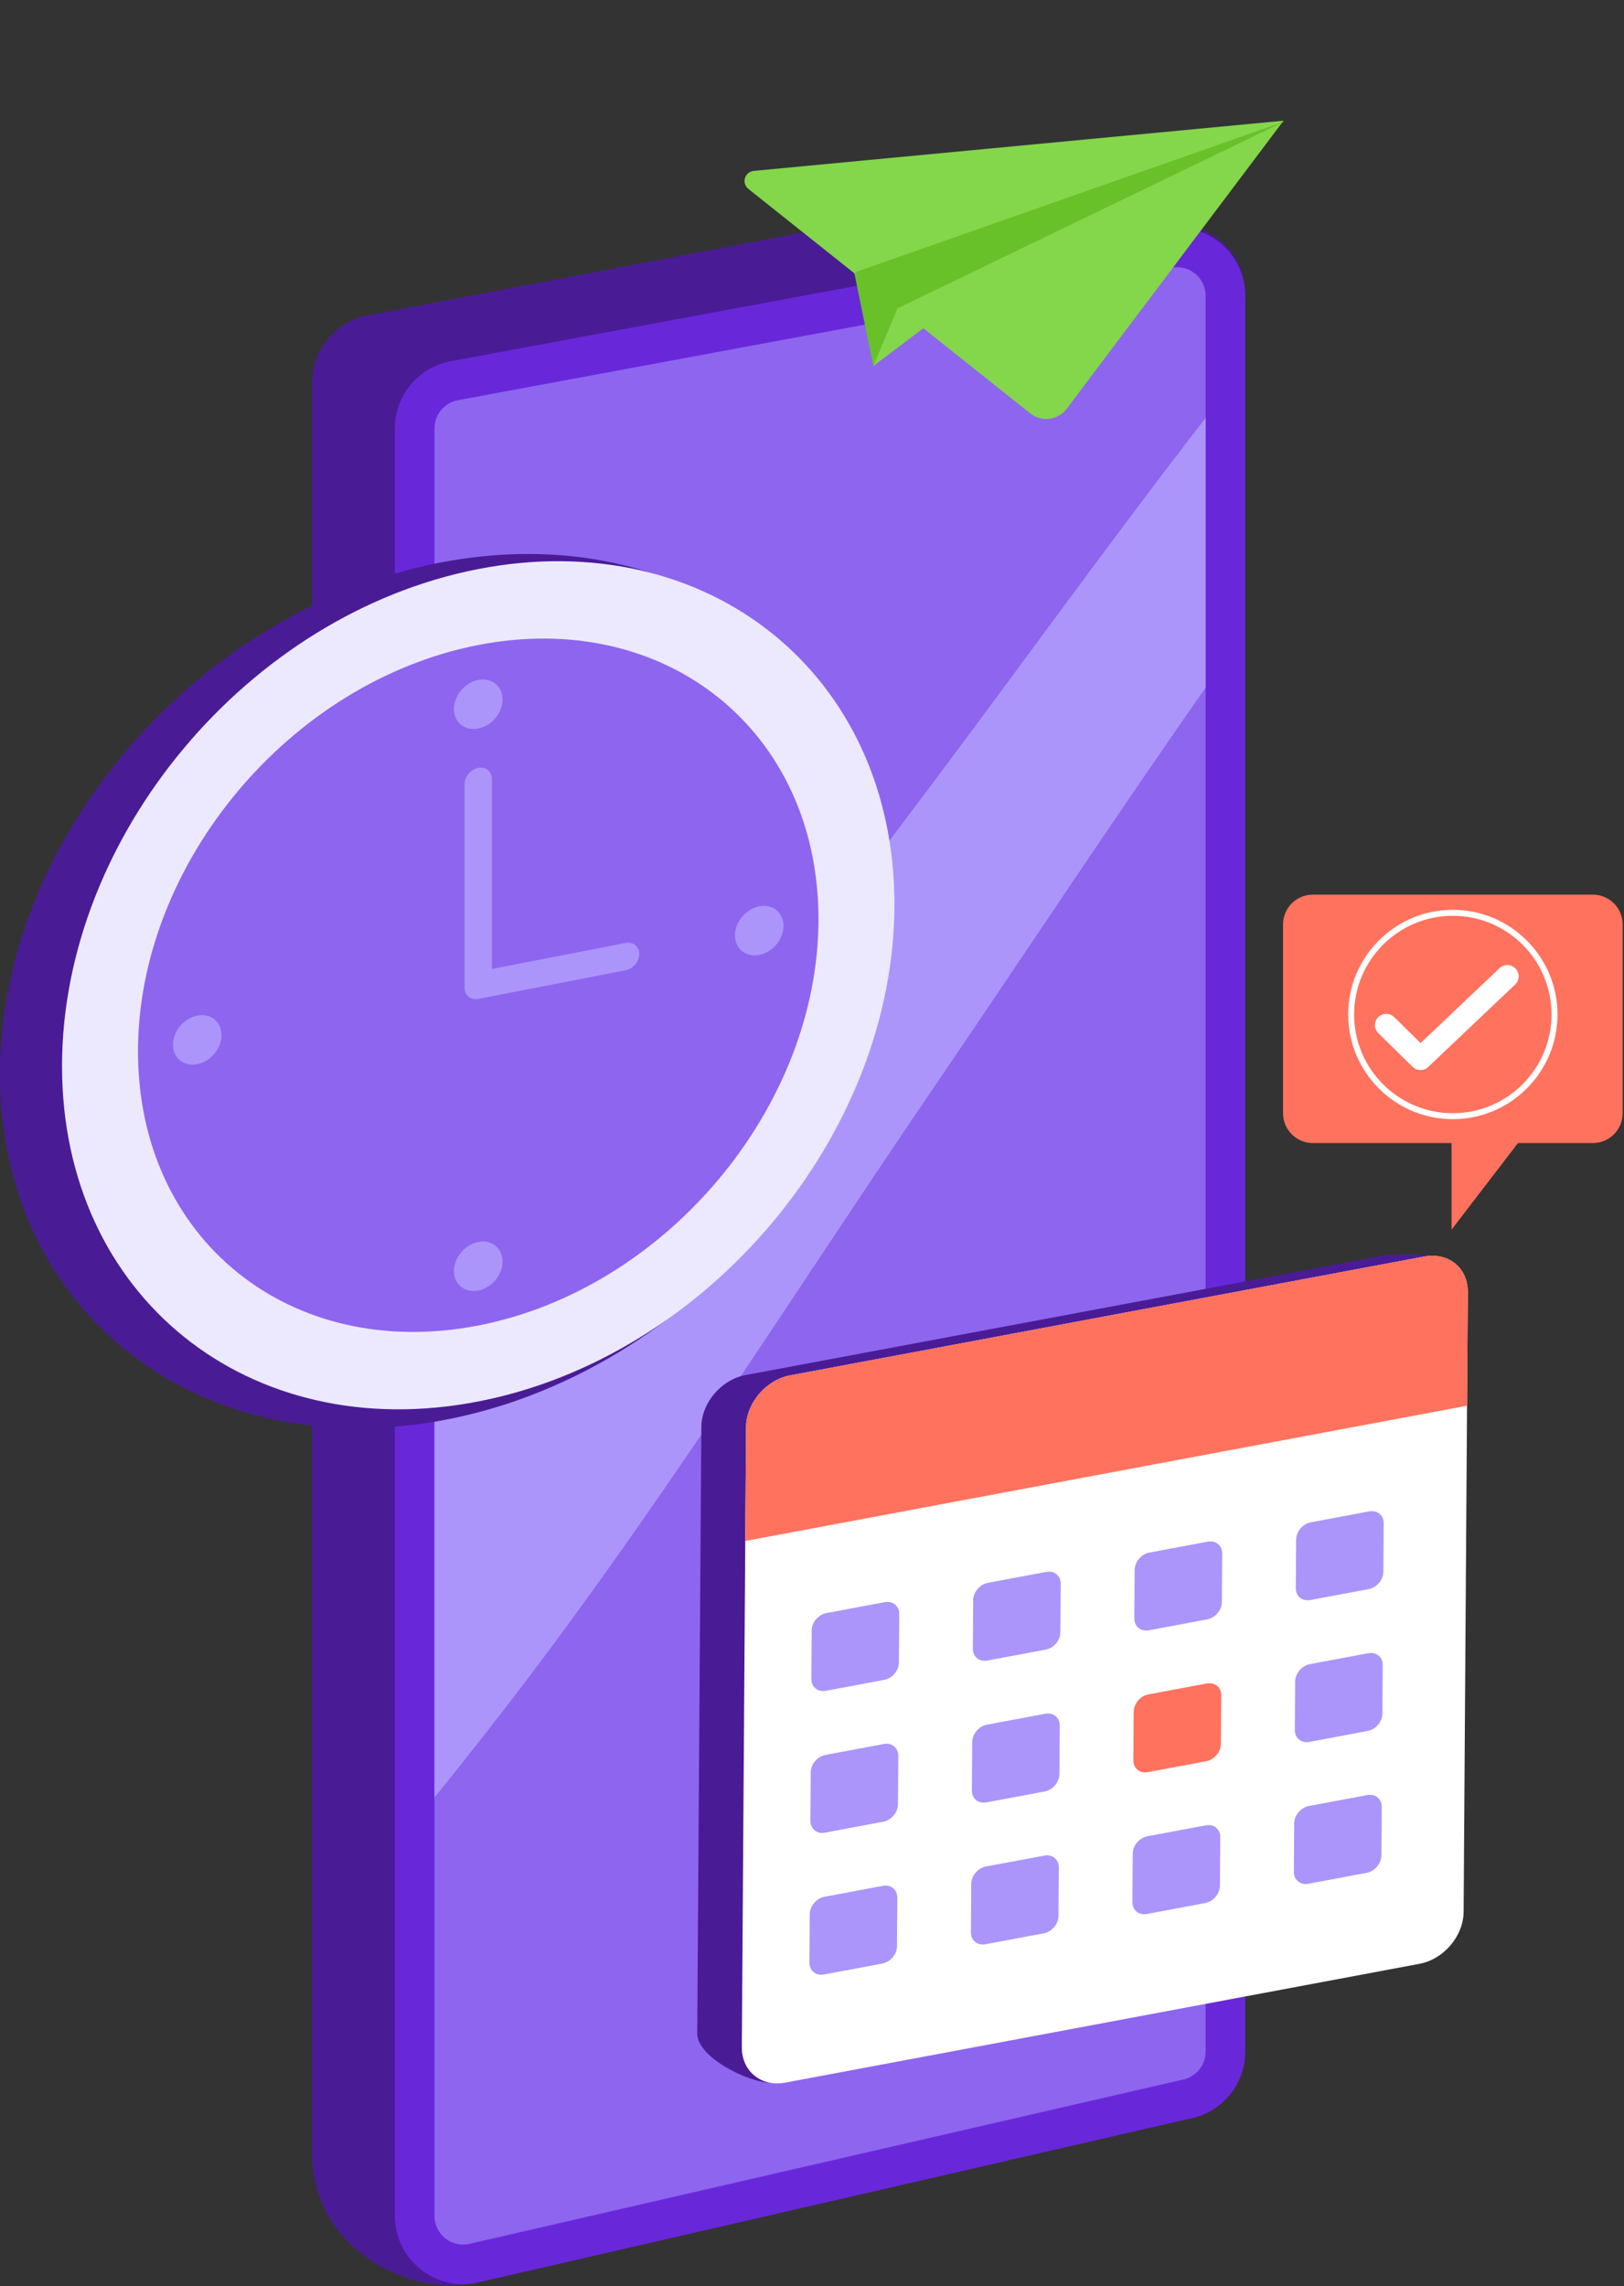
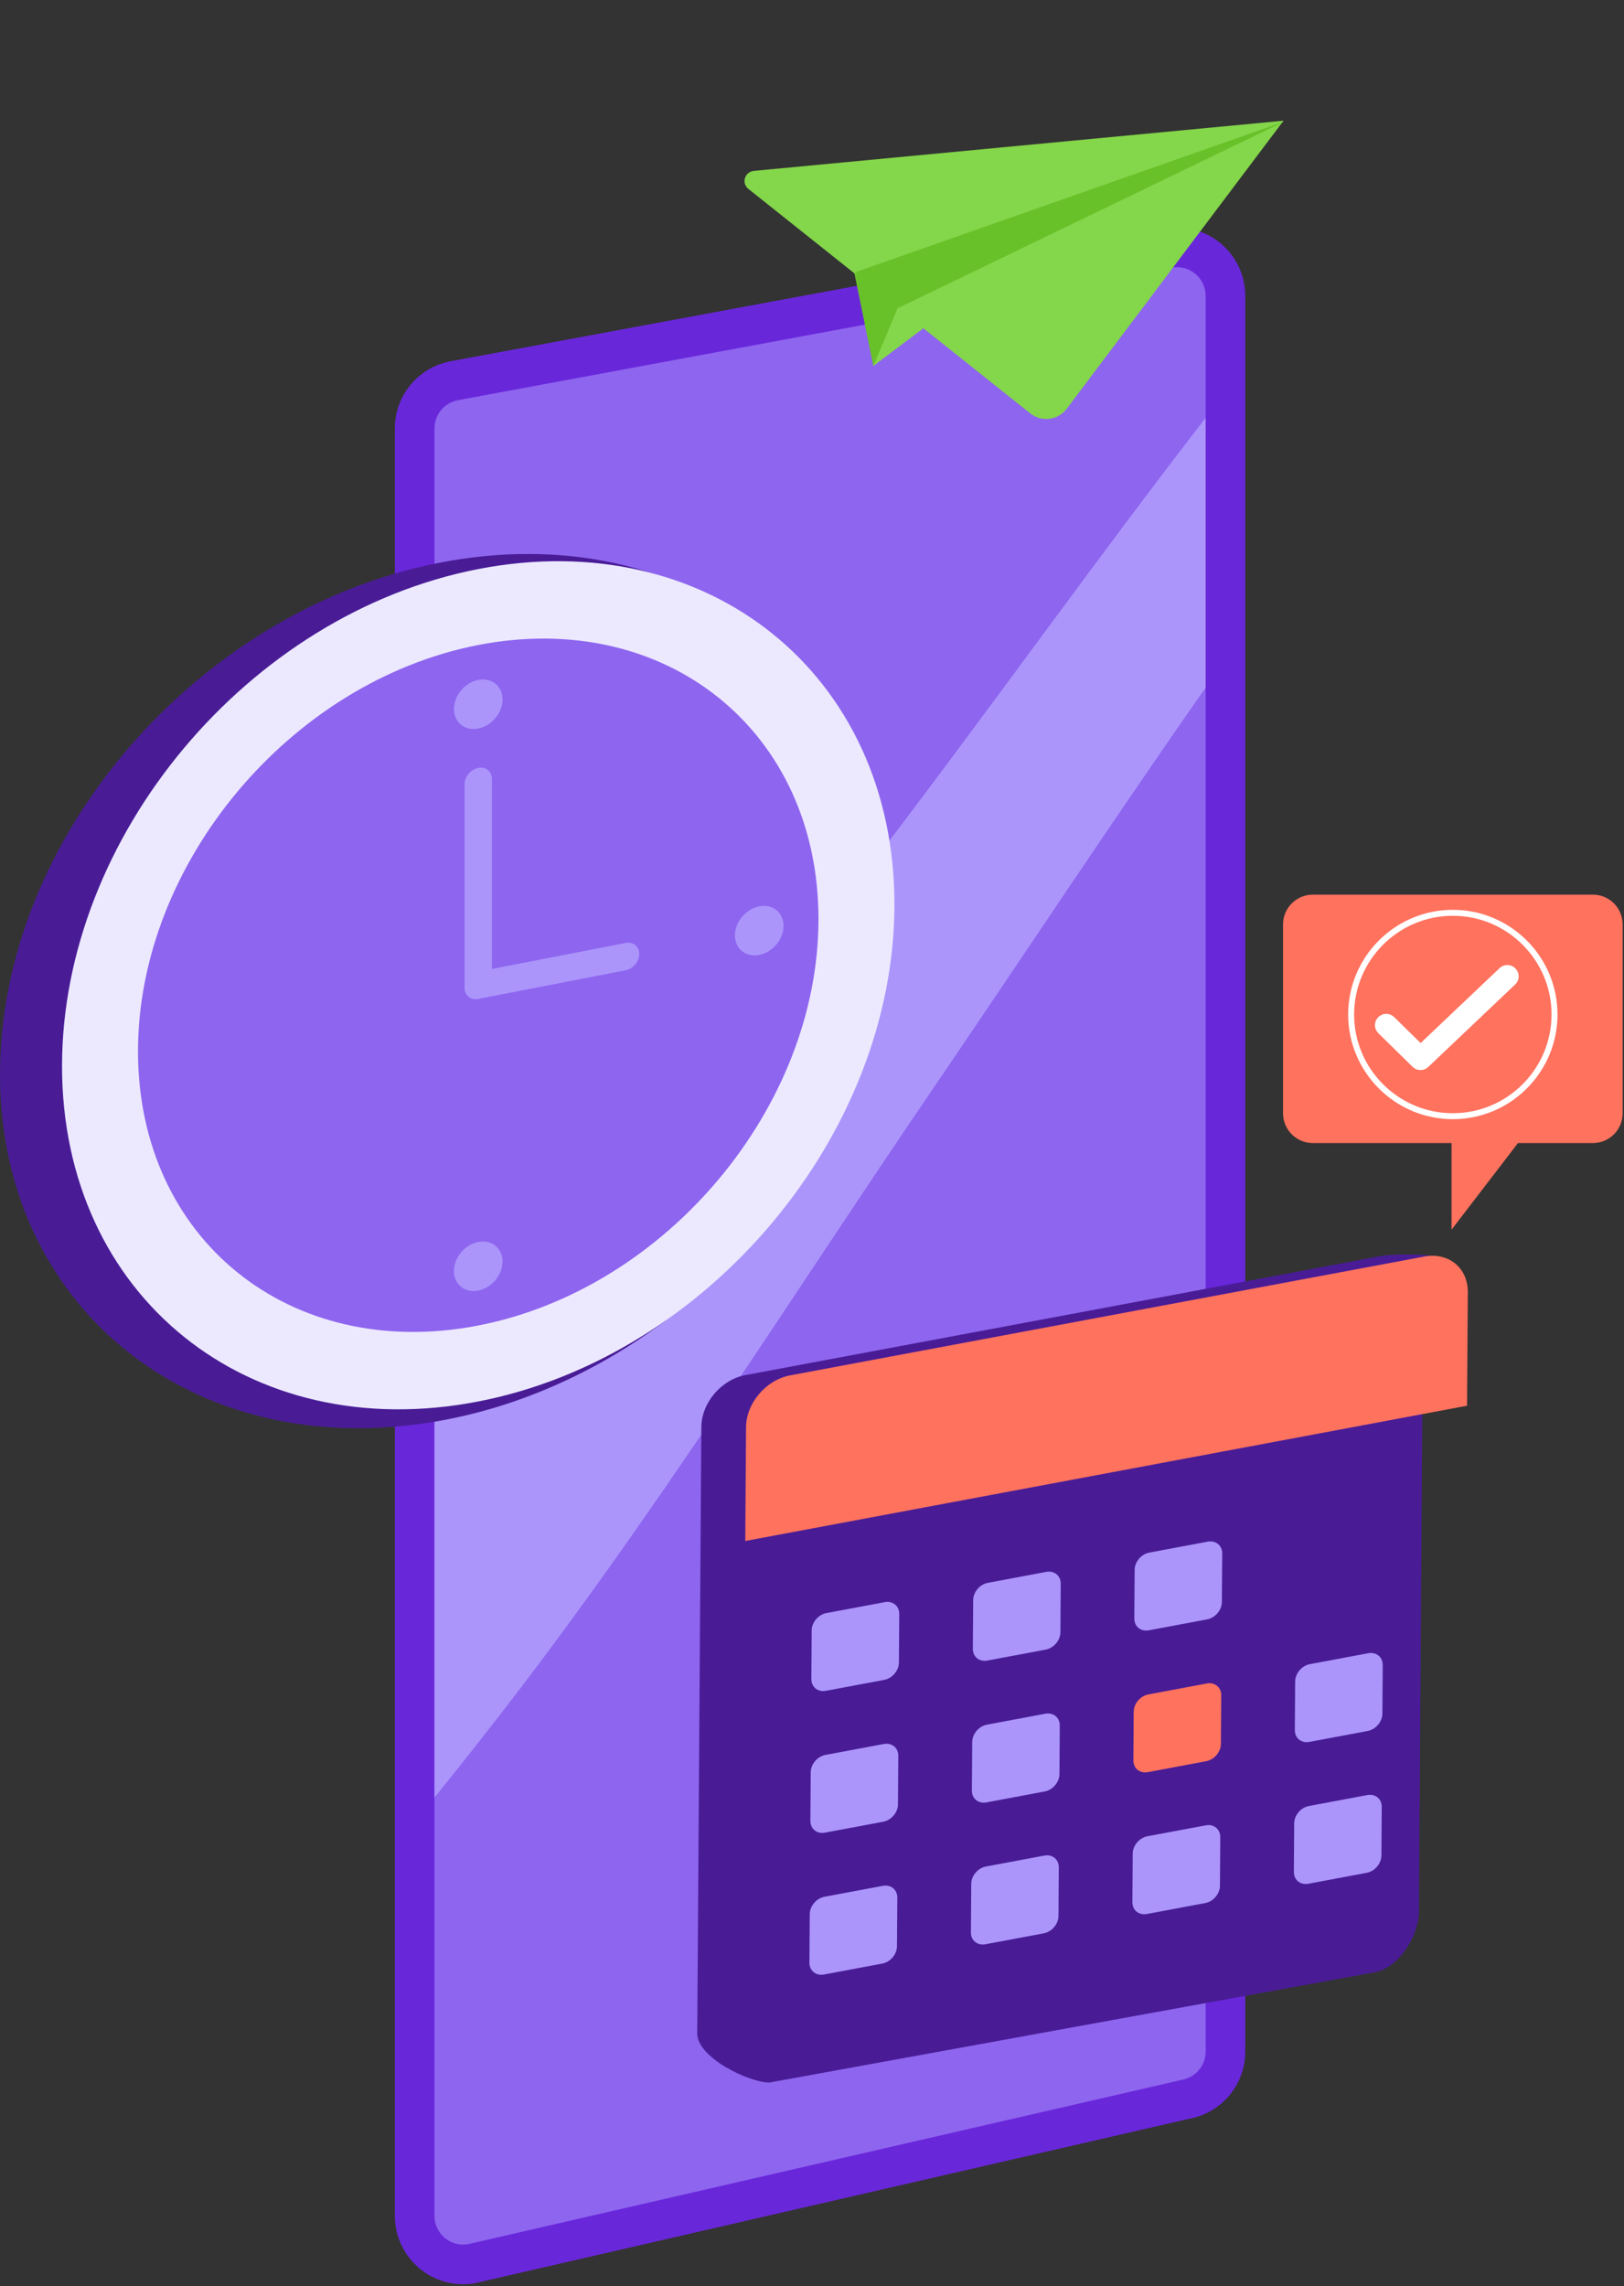
<svg xmlns="http://www.w3.org/2000/svg" width="390" height="549" viewBox="0 0 390 549" fill="none">
  <rect x="0" y="0" width="390" height="549" fill="#333333" stroke="none" />
-   <path d="M74.927 516.939V92.02C74.927 84.043 80.598 77.191 88.435 75.699L259.836 43.06C264.697 42.137 289.208 54.599 293.021 57.756C296.836 60.91 299.044 65.605 299.044 70.556L279.559 493.322C279.559 501.383 273.771 508.284 265.831 509.686L111.233 548.535C98.44 550.675 74.927 540.309 74.927 516.939Z" fill="#491C96" />
  <path d="M111.232 548.535C107.392 548.535 103.64 547.187 100.659 544.676C96.959 541.556 94.823 536.966 94.823 532.125V102.883C94.823 94.976 100.461 88.195 108.235 86.75L279.637 54.92C284.436 54.029 289.373 55.317 293.126 58.435C296.872 61.552 299.042 66.176 299.042 71.052V492.67C299.042 500.661 293.289 507.488 285.417 508.839L114.016 548.298C113.088 548.457 112.158 548.535 111.232 548.535Z" fill="#6927DA" />
  <path d="M111.233 539.021C109.62 539.021 108.043 538.453 106.79 537.398C105.234 536.09 104.338 534.159 104.338 532.126V102.884C104.338 99.561 106.708 96.711 109.973 96.104L281.376 64.273C283.39 63.896 285.469 64.439 287.041 65.75C288.619 67.06 289.531 69.004 289.531 71.053V492.67C289.531 496.029 287.115 498.894 283.804 499.465L112.403 538.922C112.015 538.988 111.623 539.021 111.233 539.021Z" fill="#8E65EF" />
  <path d="M225.044 259.984C246.398 228.607 267.528 196.54 289.531 165.131V100.34C264.481 132.723 240.793 165.94 216.045 198.625C180.317 245.923 142.874 291.648 104.337 336.42V431.654C108.894 426.015 113.412 420.338 117.873 414.606C156.323 365.518 189.866 311.524 225.044 259.984Z" fill="#AB95FB" />
  <path d="M340.753 459.049C340.712 464.848 335.961 472.537 330.155 473.625L184.726 500.114C179.714 500.022 167.401 494.095 167.44 488.296L168.426 342.683C168.467 336.886 173.205 331.301 179.011 330.215L331.321 301.679C334.882 301.011 346.475 300.82 348.361 303.169C349.548 304.65 341.778 307.961 341.76 310.204L340.753 459.049Z" fill="#491C96" />
-   <path d="M351.484 459.124C351.444 464.918 346.708 470.504 340.902 471.589L188.591 500.126C182.786 501.216 178.11 497.395 178.149 491.598L179.16 342.758C179.198 336.956 183.936 331.373 189.742 330.288L342.051 301.749C347.857 300.663 352.532 304.482 352.491 310.279L351.484 459.124Z" fill="white" />
  <path d="M215.871 399.253C215.858 401.184 214.28 403.045 212.343 403.409L198.326 406.034C196.391 406.398 194.833 405.126 194.847 403.193L194.925 391.525C194.939 389.595 196.517 387.733 198.452 387.369L212.468 384.744C214.406 384.38 215.964 385.654 215.95 387.59L215.871 399.253Z" fill="#AB95FB" />
  <path d="M215.641 433.315C215.627 435.248 214.05 437.107 212.112 437.471L198.096 440.099C196.16 440.458 194.603 439.188 194.616 437.255L194.695 425.588C194.708 423.655 196.289 421.796 198.222 421.434L212.24 418.809C214.175 418.445 215.733 419.717 215.72 421.652L215.641 433.315Z" fill="#AB95FB" />
  <path d="M215.408 467.379C215.396 469.31 213.816 471.171 211.879 471.535L197.865 474.161C195.929 474.522 194.369 473.248 194.383 471.317L194.464 459.652C194.475 457.719 196.055 455.86 197.99 455.496L212.005 452.871C213.942 452.506 215.5 453.779 215.488 455.714L215.408 467.379Z" fill="#AB95FB" />
  <path d="M254.651 391.988C254.637 393.918 253.059 395.779 251.124 396.144L237.105 398.769C235.172 399.133 233.613 397.856 233.626 395.925L233.707 384.26C233.718 382.329 235.298 380.471 237.234 380.106L251.248 377.479C253.185 377.117 254.743 378.389 254.729 380.32L254.651 391.988Z" fill="#AB95FB" />
  <path d="M254.42 426.05C254.407 427.983 252.829 429.844 250.891 430.205L236.875 432.831C234.942 433.195 233.384 431.92 233.396 429.987L233.476 418.324C233.488 416.389 235.068 414.53 237.001 414.166L251.02 411.541C252.955 411.179 254.515 412.449 254.499 414.384L254.42 426.05Z" fill="#AB95FB" />
  <path d="M254.188 460.112C254.174 462.044 252.596 463.906 250.659 464.272L236.643 466.897C234.71 467.261 233.152 465.985 233.163 464.052L233.244 452.386C233.255 450.456 234.835 448.594 236.768 448.233L250.787 445.607C252.722 445.243 254.28 446.513 254.269 448.448L254.188 460.112Z" fill="#AB95FB" />
  <path d="M293.427 384.722C293.416 386.655 291.835 388.514 289.9 388.878L275.884 391.506C273.949 391.865 272.391 390.595 272.404 388.665L272.483 376.995C272.494 375.066 274.074 373.203 276.01 372.841L290.026 370.216C291.961 369.852 293.521 371.126 293.508 373.057L293.427 384.722Z" fill="#AB95FB" />
  <path d="M293.198 418.782C293.184 420.717 291.606 422.576 289.671 422.94L275.652 425.565C273.719 425.925 272.162 424.657 272.173 422.724L272.254 411.057C272.265 409.124 273.845 407.267 275.78 406.903L289.797 404.278C291.732 403.916 293.29 405.186 293.276 407.121L293.198 418.782Z" fill="#FF725E" />
  <path d="M292.966 452.846C292.953 454.777 291.375 456.64 289.44 457.002L275.421 459.63C273.488 459.992 271.93 458.715 271.941 456.784L272.022 445.119C272.034 443.186 273.614 441.329 275.547 440.965L289.565 438.34C291.501 437.976 293.058 439.248 293.045 441.181L292.966 452.846Z" fill="#AB95FB" />
-   <path d="M332.207 377.457C332.192 379.388 330.614 381.249 328.679 381.613L314.662 384.238C312.727 384.602 311.169 383.325 311.183 381.395L311.261 369.729C311.275 367.796 312.853 365.935 314.788 365.573L328.804 362.946C330.742 362.584 332.3 363.858 332.286 365.789L332.207 377.457Z" fill="#AB95FB" />
  <path d="M331.976 411.518C331.962 413.454 330.382 415.313 328.447 415.679L314.431 418.304C312.495 418.664 310.938 417.392 310.951 415.456L311.03 403.791C311.043 401.858 312.624 399.999 314.557 399.635L328.573 397.01C330.51 396.648 332.068 397.92 332.055 399.855L331.976 411.518Z" fill="#AB95FB" />
  <path d="M331.744 445.582C331.73 447.511 330.15 449.374 328.215 449.738L314.201 452.366C312.263 452.728 310.703 451.451 310.719 449.52L310.798 437.855C310.811 435.922 312.389 434.061 314.326 433.699L328.341 431.074C330.278 430.709 331.836 431.984 331.822 433.917L331.744 445.582Z" fill="#AB95FB" />
  <path d="M352.492 310.279C352.533 304.483 347.858 300.664 342.05 301.749L189.743 330.286C183.935 331.374 179.197 336.957 179.159 342.756L178.975 370.054L352.308 337.577L352.492 310.279Z" fill="#FF725E" />
  <path d="M212.751 222.566C210.171 279.913 160.473 333.301 101.754 341.826C43.033 350.348 -2.476 310.78 0.105 253.436C2.685 196.103 52.379 142.712 111.101 134.19C169.82 125.66 215.334 165.236 212.751 222.566Z" fill="#491C96" />
  <path d="M214.796 217.171C214.796 272.376 170.048 325.823 114.848 336.553C59.649 347.278 14.898 311.235 14.898 256.027C14.898 200.833 59.649 147.386 114.848 136.656C170.048 125.926 214.796 161.977 214.796 217.171Z" fill="#ECE9FE" />
  <path d="M196.557 220.717C196.557 265.845 159.976 309.54 114.848 318.312C69.723 327.081 33.139 297.613 33.139 252.485C33.139 207.357 69.723 163.665 114.848 154.893C159.976 146.121 196.557 175.592 196.557 220.717Z" fill="#8E65EF" />
  <path d="M188.169 222.346C188.169 225.574 185.558 228.696 182.333 229.321C179.108 229.943 176.497 227.846 176.497 224.618C176.497 221.394 179.108 218.277 182.333 217.647C185.558 217.022 188.169 219.13 188.169 222.346Z" fill="#AB95FB" />
-   <path d="M53.201 248.586C53.201 251.811 50.59 254.927 47.365 255.558C44.14 256.183 41.526 254.077 41.526 250.855C41.526 247.628 44.14 244.508 47.365 243.886C50.59 243.253 53.201 245.358 53.201 248.586Z" fill="#AB95FB" />
  <path d="M114.849 309.924C111.627 310.552 109.016 308.444 109.016 305.222C109.016 301.997 111.627 298.875 114.849 298.244C118.073 297.619 120.684 299.725 120.684 302.952C120.684 306.177 118.073 309.297 114.849 309.924Z" fill="#AB95FB" />
  <path d="M114.849 174.954C111.627 175.585 109.016 173.474 109.016 170.254C109.016 167.027 111.627 163.905 114.849 163.28C118.073 162.652 120.684 164.757 120.684 167.985C120.684 171.207 118.073 174.326 114.849 174.954Z" fill="#AB95FB" />
  <path d="M150.235 233.005L114.848 239.883C113.037 240.238 111.567 239.055 111.567 237.238V188.324C111.567 186.516 113.037 184.758 114.848 184.402C116.662 184.053 118.134 185.239 118.134 187.047V232.686L150.235 226.445C152.046 226.092 153.518 227.275 153.518 229.083C153.518 230.9 152.046 232.653 150.235 233.005Z" fill="#AB95FB" />
  <path d="M382.519 214.842H315.273C311.321 214.842 308.118 218.043 308.118 221.995V267.344C308.118 271.294 311.321 274.498 315.273 274.498H348.588V295.295L364.538 274.498H382.519C386.469 274.498 389.673 271.294 389.673 267.344V221.995C389.673 218.043 386.469 214.842 382.519 214.842Z" fill="#FF725E" />
  <path d="M348.893 219.918C335.822 219.918 325.188 230.551 325.188 243.621C325.188 256.694 335.822 267.33 348.893 267.33C361.965 267.33 372.599 256.694 372.599 243.621C372.599 230.551 361.965 219.918 348.893 219.918ZM348.893 268.76C335.034 268.76 323.758 257.484 323.758 243.621C323.758 229.763 335.034 218.487 348.893 218.487C362.753 218.487 374.031 229.763 374.031 243.621C374.031 257.484 362.753 268.76 348.893 268.76Z" fill="white" />
  <path d="M341.13 256.965C340.443 256.965 339.756 256.705 339.23 256.188L331.008 248.118C329.938 247.068 329.922 245.351 330.972 244.282C332.019 243.214 333.736 243.198 334.806 244.248L341.162 250.483L360.123 232.489C361.213 231.457 362.928 231.505 363.957 232.591C364.99 233.675 364.944 235.393 363.859 236.422L342.997 256.22C342.472 256.715 341.8 256.965 341.13 256.965Z" fill="white" />
  <path d="M205.121 65.331L209.731 87.887L224.056 74.553L205.121 65.331Z" fill="#68C129" />
  <path d="M308.242 28.986L256.176 98.156C255.181 99.485 253.686 100.352 252.037 100.567C250.387 100.777 248.726 100.316 247.436 99.292L179.706 45.354C178.93 44.734 178.612 43.707 178.905 42.761C179.196 41.81 180.038 41.13 181.032 41.035L308.242 28.986Z" fill="#84D64A" />
  <path d="M205.316 65.397L308.325 29.224L216.063 73.786L217.097 80.131L205.316 65.397Z" fill="#68C129" />
  <path d="M222.026 78.62L209.731 87.887L215.675 73.723L222.026 78.62Z" fill="#84D64A" />
</svg>